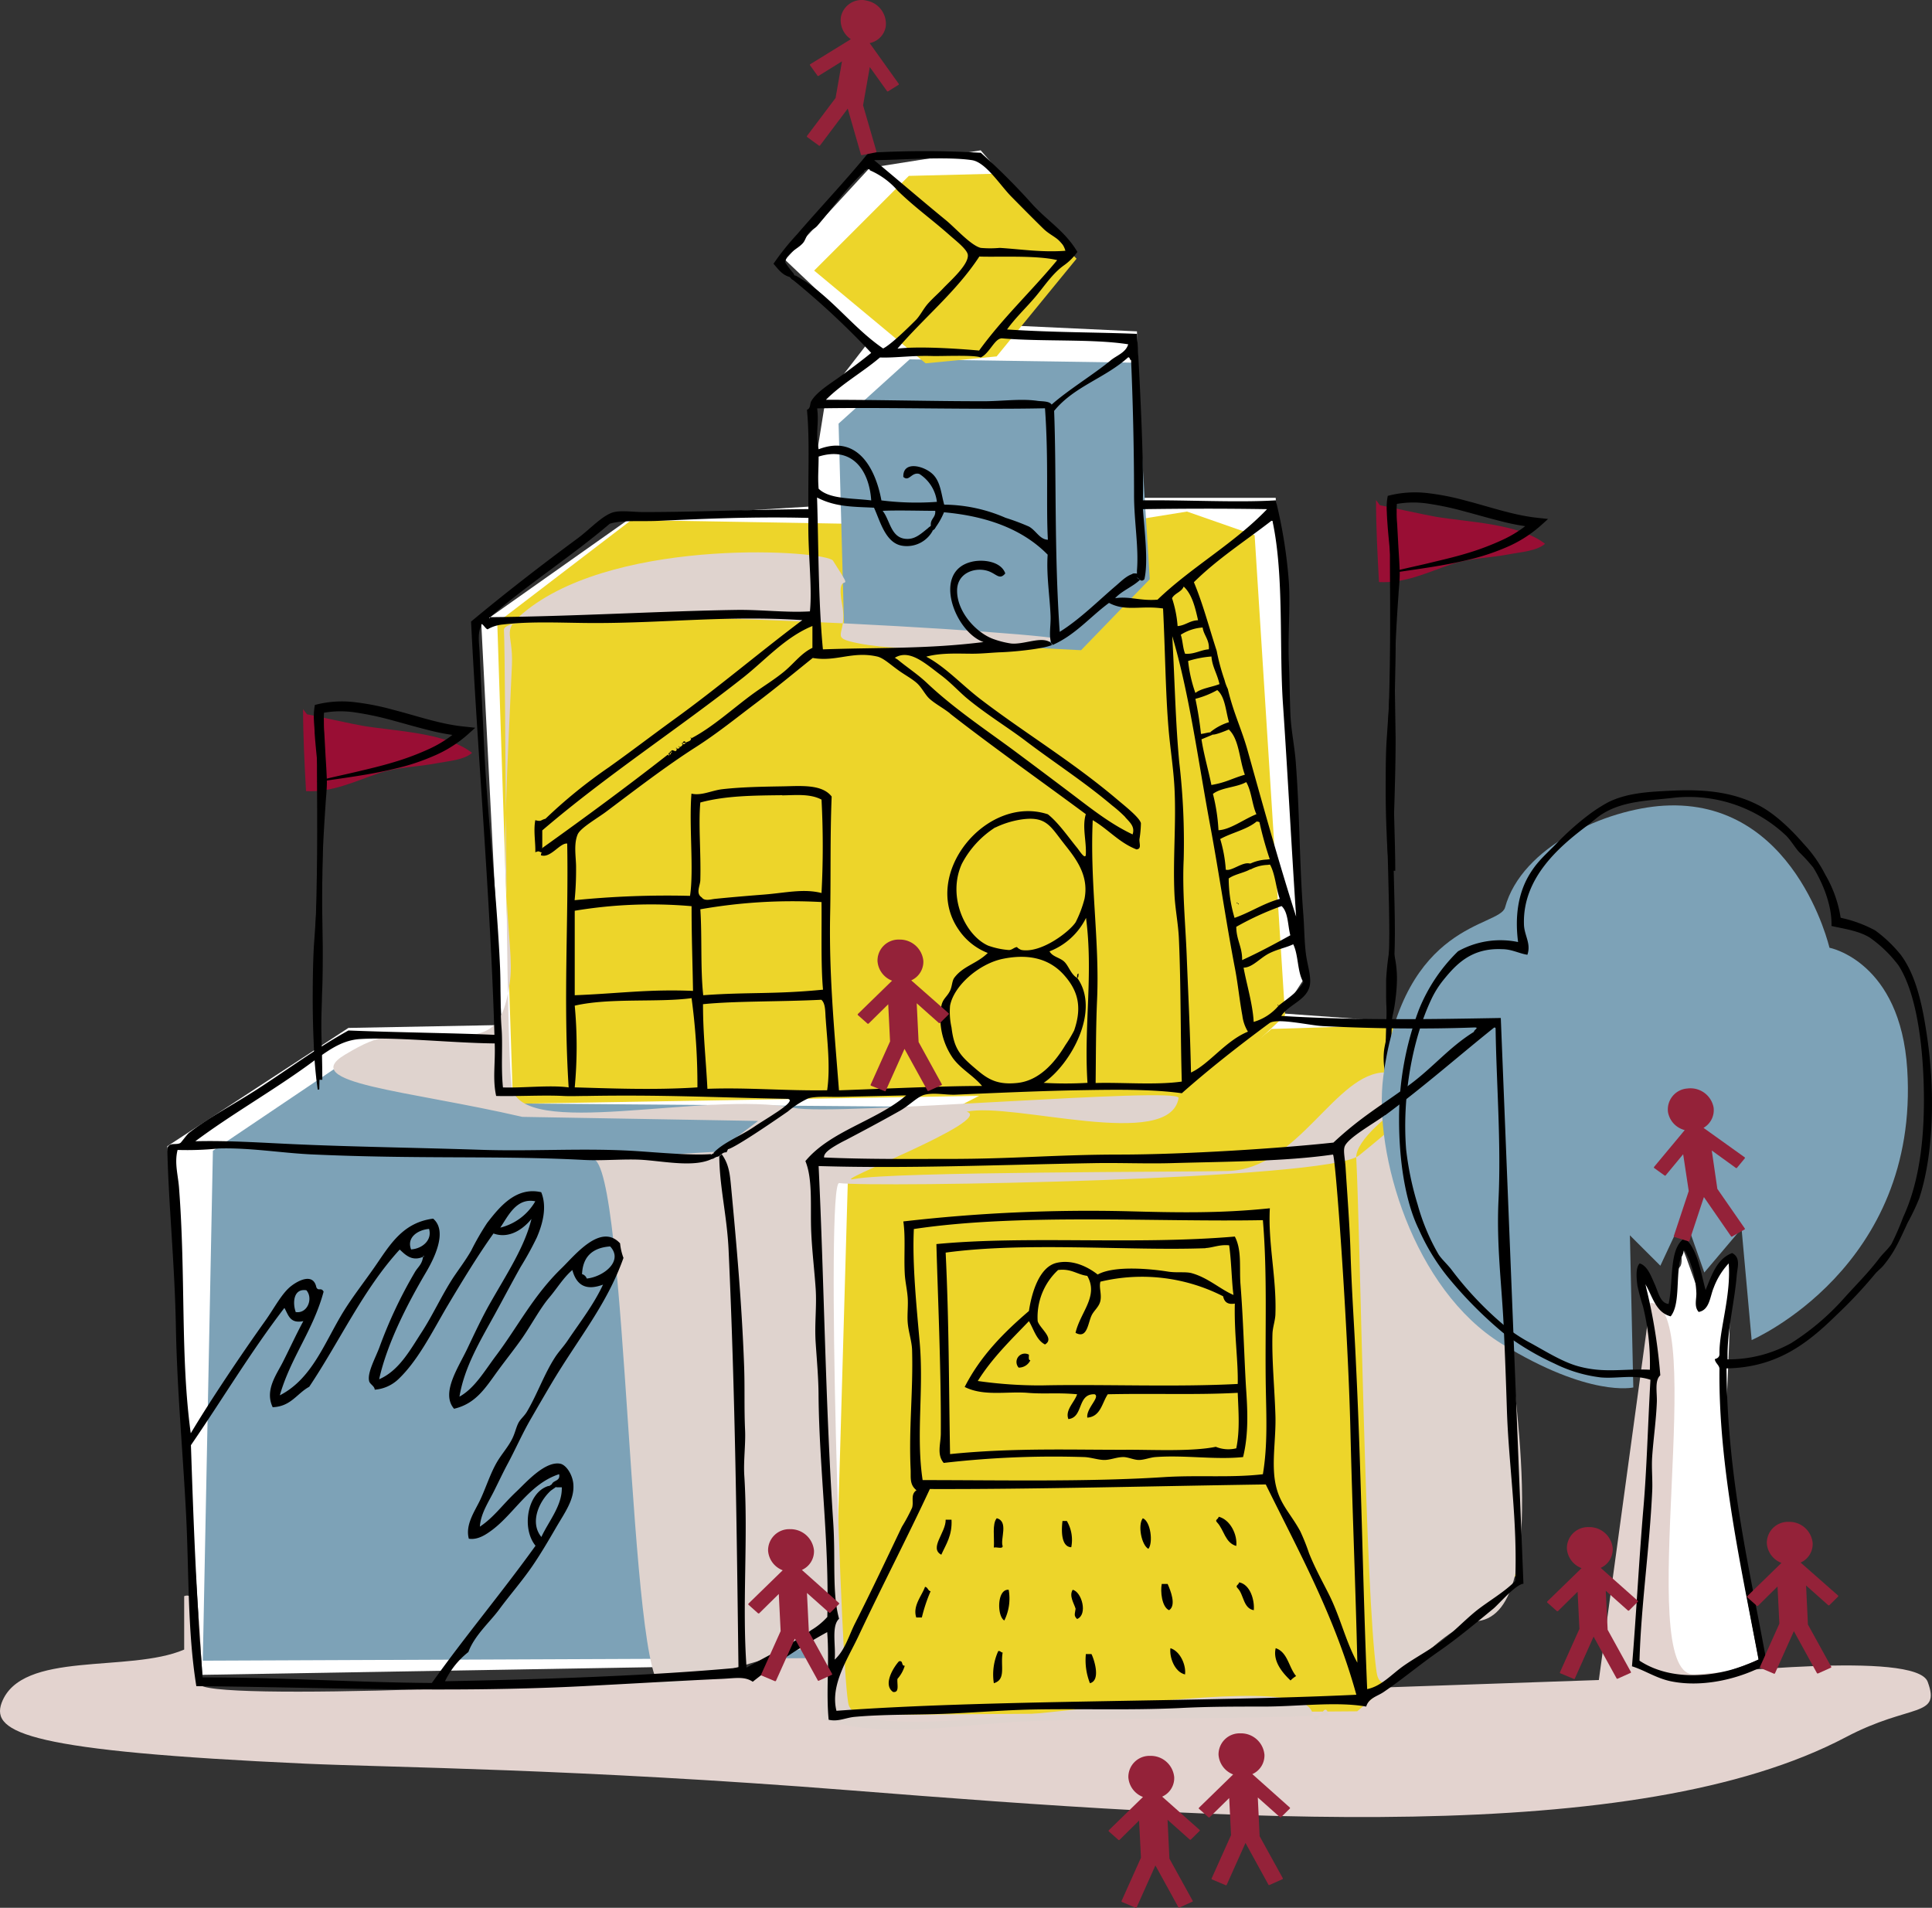
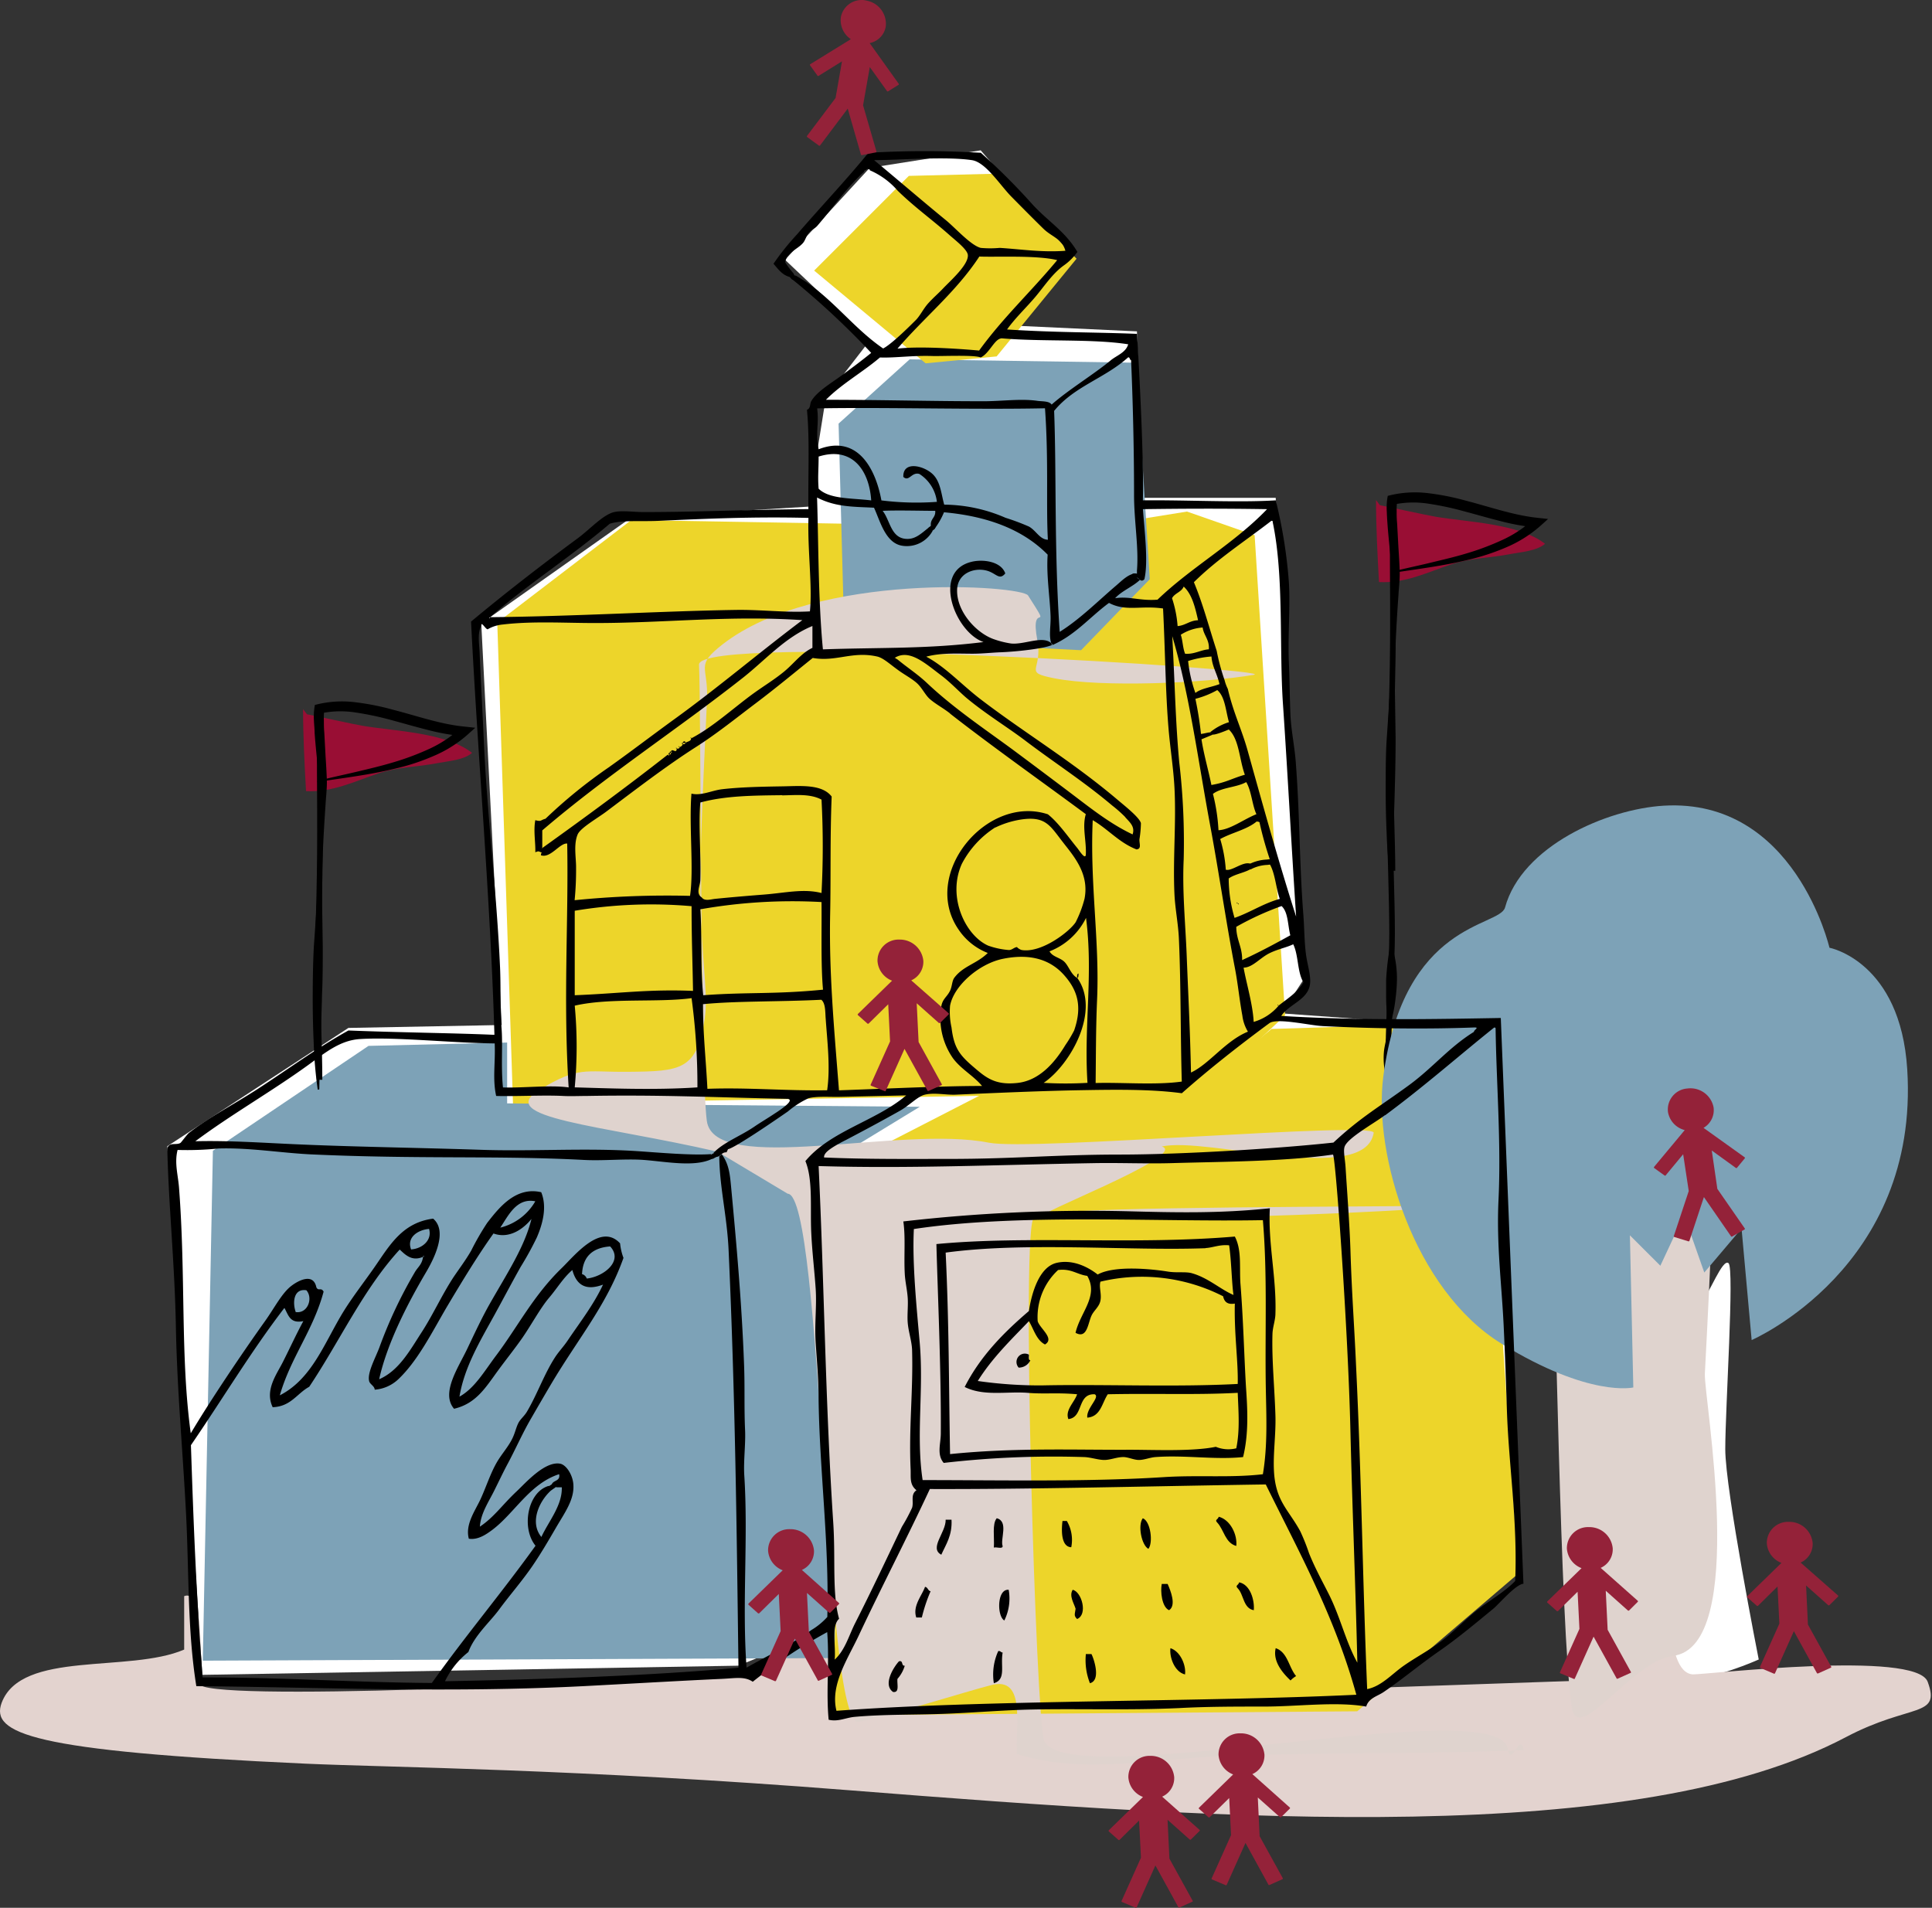
<svg xmlns="http://www.w3.org/2000/svg" width="346.422" height="342.088" viewBox="0 0 346.422 342.088">
  <rect x="0" y="0" width="346.422" height="342.088" fill="#333333" stroke="none" />
  <g id="Groupe_30" data-name="Groupe 30" transform="translate(-2979.046 1519.356)">
    <path id="Tracé_5864" data-name="Tracé 5864" d="M44.14,314.8l6.28,94.79,96.09-1.64,15.98-6.47,1.57,14.13,95.31-3.92,27.03-20.72-5.77-97.33-36.7-2.66,3.92-6.03-4.97-86.41H219.05L218,168.69l-24.69-1.15,11.86-13.77-15.19-17.54-19.9,3.14L154.9,155.86l15.23,14.41-7.9,10.21-3.14,19.64-31.75,1.94-26.91,19,3.67,72.01-27.49.52Z" transform="translate(2964.91 -1628.628)" fill="#fff" />
    <path id="Tracé_5865" data-name="Tracé 5865" d="M309.17,339.51c4,5.71,5.36,5,5.36,3.22s-.17-5.31.83-6.31-.87-6.66.64-2.92,2.84,8.73,3.67,8.4,3.34-7.09,4.41-6.12-.59,26-.59,33.34,6,37.72,6,37.72-8.8,3.94-12.29,3.11-9.05-2.9-9.05-2.9,1.92-47.06,1.58-55.53S309.17,339.51,309.17,339.51Z" transform="translate(2964.91 -1628.628)" fill="#fff" />
    <path id="Tracé_5866" data-name="Tracé 5866" d="M47.16,405.06c-9.9,4.25-29.18.07-32.73,9.55-2,5.46,5.14,8.66,54.55,10.91,15,.68,48.55.9,97.51,4.77,68.87,5.46,141.07,10.3,178.65-9.54,11.58-6.11,17.05-3.41,14.64-9.92-2.11-5.69-39.28-1.32-42.11-1.32-10.61-.71,3-66.61-7.62-66.61l-9.23,67.62-137.74,4.77c0-28.64,4.77-8.86-19.77-6.13-18.78,2.08-93.65,5.37-93.42,2,.29-4.23.81-17.1-2.73-15.68" transform="translate(2964.91 -1628.628)" fill="#e3d3cf" fill-rule="evenodd" style="mix-blend-mode: darken;isolation: isolate" />
    <g id="Groupe_5" data-name="Groupe 5" transform="translate(2964.91 -1628.628)" style="mix-blend-mode: multiply;isolation: isolate">
      <path id="Tracé_5867" data-name="Tracé 5867" d="M103.3,220.91l2.82,86.29,123.78-2.12,14.66-13.72-5.46-86.12L226.97,201Z" fill="#edd52a" fill-rule="evenodd" />
      <path id="Tracé_5868" data-name="Tracé 5868" d="M52.31,315.61l27.9-18.8,24.86-.6v10.91l73.99.61-16.49,10.06,1.33,88.79-113.4.47Z" fill="#7da2b7" fill-rule="evenodd" />
      <path id="Tracé_5869" data-name="Tracé 5869" d="M127.34,202.52,103.3,220.91l62.24,2.83,2.83-20.51Z" fill="#edd52a" fill-rule="evenodd" />
      <path id="Tracé_5870" data-name="Tracé 5870" d="M192.41,304.37l-26.16,13.44-2.83,99.02,94.07-.7,28.91-24.71-6.67-98.85-37.6,1.21-12.91,10.59Z" fill="#edd52a" fill-rule="evenodd" />
      <path id="Tracé_5871" data-name="Tracé 5871" d="M177.24,173.71,164.5,185.23l1.04,38.51,42.44,2.12,12.32-12.73-2.43-38.82Z" fill="#7da2b7" fill-rule="evenodd" />
    </g>
    <path id="Tracé_5872" data-name="Tracé 5872" d="M263.21,304.06a11.12,11.12,0,0,1-.84-3.16,13.35,13.35,0,0,1-.07-3.22c.13-1.08.46-2.13.57-3.19a16.214,16.214,0,0,0,0-3.19,28.76,28.76,0,0,1-.19-3.2c0-1.06,0-2.11,0-3.16a50,50,0,0,1,.76-6.34h.18a19.5,19.5,0,0,1,1,6.4,28.527,28.527,0,0,1-.24,3.2,24.259,24.259,0,0,1-.54,3.16,14.222,14.222,0,0,0-.37,3.17c0,1.06.27,2.13.36,3.18a20.7,20.7,0,0,1,0,3.15,23.928,23.928,0,0,1-.39,3.19Z" transform="translate(2964.91 -1628.628)" />
    <path id="Tracé_5873" data-name="Tracé 5873" d="M262.7,304c-.26-5.75,0-12.22.26-17.93.15-3.48.29-6.77.29-9.47,0-3.09-.1-6.79-.2-10.71-.17-6.11-.34-12.42-.15-17.25h1c-.19,4.79,0,11.09.15,17.18.1,3.93.2,7.63.2,10.74,0,2.72-.14,6-.29,9.51-.25,5.69-.52,12.14-.26,17.85Z" transform="translate(2964.91 -1628.628)" />
    <path id="Tracé_5874" data-name="Tracé 5874" d="M260.87,198.94c0,4.89.26,9.83.53,14.7,4.7.25,8.61-1.72,13-3.19,3.44-1.14,6.92-1.12,10.61-1.84,1.89-.36,4.7-.55,6.16-1.83-4.68-3.64-13.78-3.87-19.6-4.85-1.74-.29-8.73-1.83-10-2.06" transform="translate(2964.91 -1628.628)" fill="#990e34" />
    <path id="Tracé_5875" data-name="Tracé 5875" d="M260.87,198.94c0,4.89.26,9.83.53,14.7,4.7.25,8.61-1.72,13-3.19,3.44-1.14,6.92-1.12,10.61-1.84,1.89-.36,4.7-.55,6.16-1.83-4.68-3.64-13.78-3.87-19.6-4.85-1.74-.29-8.73-1.83-10-2.06" transform="translate(2964.91 -1628.628)" fill="none" />
    <path id="Tracé_5876" data-name="Tracé 5876" d="M264.32,265.41h-1c0-2.69-.1-5.9-.19-9.31-.16-5.3-.31-10.78-.14-15,.49-11.93.43-21.15.37-30.91V200.3h1v9.88c.06,9.77.12,19-.37,31-.17,4.15,0,9.61.14,14.89C264.22,259.48,264.32,262.7,264.32,265.41Z" transform="translate(2964.91 -1628.628)" />
-     <path id="Tracé_5877" data-name="Tracé 5877" d="M142.78,315.78l7.29-5.51-42.27-.73c-20.69-4.78-40.39-6-31.83-11.14,7-4.22,7.85-3.11,15.81-3.18,9.51-.09,12.35-.29,13.74-9.57.59-4-.21-7.43-.71-18.74-.41-9.17.75-29.3,1.12-38.41.25-6.17-2.2-6,2.78-9.92,16.88-13.14,53.63-10.6,54.79-8.77,4.71,7.39.2.39,1.67,8.08,1,5.46-2.73,5.62,3,6.76,8.58,1.71,27.23.86,35.78-.61,5.54-.95-99.74-7.54-99.45-1.82.35,7.07.24,73.6,1.4,81.82,1.4,9.88,34.66.71,50.57,3.89,7.48,1.49,69.32-3.89,69-1.77-1.59,9.55-29.74.65-38,2.45,5.16,1.51-25.29,13.08-20.17,12.07,6.76-1.33,60.06-1.24,67-1.43,12.73-.36,19.27-17.7,28.29-17.69s6,3,14.39,1c1.46-2.69,3.07-5.28,3.7-8.46.84-4.18-1.74-10.84,1.69-13.21,4.25-2.95-4.14-.28,0-.54,5.66-.35,4.6,28.65,2.48,69-.22,4.11,7.92,48.9-5.7,50.6-7.51.94-17.15,16.42-18.19,9.1-2.05-14.39-2.88-77.73-3.64-92.18-.33-6.23,26.1-21.08.5-.41-5.45,4.41-87.53,5.76-93.21,4.95-2.48-.36.33,90.17,1.74,93.7,3.86,9.65,81.24-8.74,83.13,1.43.71,3.79,2.15-3.21,2.89.32-19,.76-35.05.32-54.11,1.06-11.88.46-25,3.37-36.76-.38-.32-5,1.7-14-4.61-12.35-4,1-19.35,5.82-23.76,6.58-6.29,1.07-6.42-94.53-12.73-94.69" transform="translate(2964.91 -1628.628)" fill="#dfd3ce" fill-rule="evenodd" style="mix-blend-mode: multiply;isolation: isolate" />
+     <path id="Tracé_5877" data-name="Tracé 5877" d="M142.78,315.78c-20.69-4.78-40.39-6-31.83-11.14,7-4.22,7.85-3.11,15.81-3.18,9.51-.09,12.35-.29,13.74-9.57.59-4-.21-7.43-.71-18.74-.41-9.17.75-29.3,1.12-38.41.25-6.17-2.2-6,2.78-9.92,16.88-13.14,53.63-10.6,54.79-8.77,4.71,7.39.2.39,1.67,8.08,1,5.46-2.73,5.62,3,6.76,8.58,1.71,27.23.86,35.78-.61,5.54-.95-99.74-7.54-99.45-1.82.35,7.07.24,73.6,1.4,81.82,1.4,9.88,34.66.71,50.57,3.89,7.48,1.49,69.32-3.89,69-1.77-1.59,9.55-29.74.65-38,2.45,5.16,1.51-25.29,13.08-20.17,12.07,6.76-1.33,60.06-1.24,67-1.43,12.73-.36,19.27-17.7,28.29-17.69s6,3,14.39,1c1.46-2.69,3.07-5.28,3.7-8.46.84-4.18-1.74-10.84,1.69-13.21,4.25-2.95-4.14-.28,0-.54,5.66-.35,4.6,28.65,2.48,69-.22,4.11,7.92,48.9-5.7,50.6-7.51.94-17.15,16.42-18.19,9.1-2.05-14.39-2.88-77.73-3.64-92.18-.33-6.23,26.1-21.08.5-.41-5.45,4.41-87.53,5.76-93.21,4.95-2.48-.36.33,90.17,1.74,93.7,3.86,9.65,81.24-8.74,83.13,1.43.71,3.79,2.15-3.21,2.89.32-19,.76-35.05.32-54.11,1.06-11.88.46-25,3.37-36.76-.38-.32-5,1.7-14-4.61-12.35-4,1-19.35,5.82-23.76,6.58-6.29,1.07-6.42-94.53-12.73-94.69" transform="translate(2964.91 -1628.628)" fill="#dfd3ce" fill-rule="evenodd" style="mix-blend-mode: multiply;isolation: isolate" />
    <path id="Tracé_5878" data-name="Tracé 5878" d="M263.5,267.19a76.629,76.629,0,0,1-.73-8.55c-.13-2.85-.18-5.7-.17-8.55s0-5.7.2-8.54l.57-8.54c.38-5.68.44-11.38.4-17.08,0-1.42,0-2.88-.09-4.22s-.25-2.82-.38-4.23-.28-2.84-.38-4.27c-.05-.72-.1-1.44-.12-2.16a11.848,11.848,0,0,1,.08-2.34l.09-.52.55-.14a19.371,19.371,0,0,1,6.9-.32,44.84,44.84,0,0,1,6.6,1.33c4.3,1.11,8.47,2.59,12.7,3.05l2,.22-1.44,1.29a22.59,22.59,0,0,1-6.17,3.84,40.171,40.171,0,0,1-6.79,2.21c-4.6,1.12-9.27,1.67-13.9,2.39v-.18c2.27-.61,4.58-1.07,6.85-1.62s4.56-1.07,6.78-1.74a47.293,47.293,0,0,0,6.47-2.43,21,21,0,0,0,5.61-3.75l.52,1.52a39.378,39.378,0,0,1-6.65-1.2c-2.16-.54-4.28-1.16-6.39-1.72a52.667,52.667,0,0,0-6.34-1.35,17.46,17.46,0,0,0-6.25.15l.64-.66a12.479,12.479,0,0,0-.09,1.92,18.6,18.6,0,0,0,.08,2.11l.23,4.25c.09,1.42.18,2.84.23,4.29s-.14,2.88-.22,4.31c-.4,5.69-.71,11.38-.64,17.07l.13,8.55c0,2.84-.05,5.69-.13,8.53-.13,5.69-.43,11.37-.49,17.06Z" transform="translate(2964.91 -1628.628)" />
    <path id="Tracé_5879" data-name="Tracé 5879" d="M68.48,236.43c0,4.89.26,9.83.53,14.7,4.7.25,8.62-1.72,13-3.19,3.44-1.15,6.92-1.12,10.61-1.84,1.89-.36,4.71-.55,6.16-1.83-4.68-3.65-13.78-3.88-19.6-4.85-1.74-.29-8.72-1.84-10-2.07" transform="translate(2964.91 -1628.628)" fill="#990e34" />
    <path id="Tracé_5880" data-name="Tracé 5880" d="M68.48,236.43c0,4.89.26,9.83.53,14.7,4.7.25,8.62-1.72,13-3.19,3.44-1.15,6.92-1.12,10.61-1.84,1.89-.36,4.71-.55,6.16-1.83-4.68-3.65-13.78-3.88-19.6-4.85-1.74-.29-8.72-1.84-10-2.07" transform="translate(2964.91 -1628.628)" fill="none" />
    <path id="Tracé_5881" data-name="Tracé 5881" d="M71.93,302.89h-1c0-2.68-.09-5.89-.19-9.29-.15-5.31-.31-10.79-.14-15,.49-11.93.43-21.14.37-30.9v-9.91h1v9.91c.06,9.76.12,19-.37,30.94-.17,4.16,0,9.62.14,14.91C71.84,297,71.93,300.19,71.93,302.89Z" transform="translate(2964.91 -1628.628)" />
    <path id="Tracé_5882" data-name="Tracé 5882" d="M71.11,304.67a76.461,76.461,0,0,1-.73-8.54c-.13-2.85-.18-5.7-.17-8.55s.05-5.7.2-8.55L71,270.5c.38-5.69.44-11.38.41-17.08,0-1.42,0-2.88-.1-4.22s-.24-2.82-.38-4.23-.28-2.84-.38-4.27c0-.72-.09-1.44-.12-2.17a11.769,11.769,0,0,1,.08-2.33l.08-.52.56-.14a18.92,18.92,0,0,1,6.9-.32,45.239,45.239,0,0,1,6.61,1.33c4.29,1.1,8.46,2.59,12.69,3l2,.22-1.44,1.29a22.309,22.309,0,0,1-6.17,3.83,38.45,38.45,0,0,1-6.79,2.21c-4.6,1.13-9.27,1.67-13.9,2.39v-.18c2.28-.6,4.58-1.07,6.86-1.61s4.55-1.07,6.77-1.74a47.923,47.923,0,0,0,6.48-2.43,21.37,21.37,0,0,0,5.6-3.75l.52,1.51a39.37,39.37,0,0,1-6.65-1.19c-2.16-.54-4.28-1.16-6.39-1.73a54.623,54.623,0,0,0-6.34-1.34,17.46,17.46,0,0,0-6.25.15l.64-.66a11.38,11.38,0,0,0-.08,1.92c0,.7,0,1.4.07,2.11l.23,4.25c.09,1.42.18,2.84.23,4.28s-.14,2.89-.22,4.32c-.39,5.69-.7,11.38-.64,17.07l.13,8.55c0,2.84,0,5.69-.13,8.53-.13,5.69-.42,11.37-.49,17.06Z" transform="translate(2964.91 -1628.628)" />
    <path id="Tracé_5883" data-name="Tracé 5883" d="M177.1,140.81l-16.98,16.98,19.99,16.63,12.73-1.24,14.33-17.52-14.83-15.23Z" transform="translate(2964.91 -1628.628)" fill="#edd52a" />
    <path id="Tracé_5884" data-name="Tracé 5884" d="M284,272c-1,3.55-18.19,2.43-21.83,30.32-1.81,13.89,5.46,38.21,21.23,47.91s23.6,7.83,23.6,7.83l-.61-27.28,5.46,5.45,4.25-9.09,3.63,10.31,6.68-7.89,1.81,20s30.12-13,27.9-48.52c-1.21-19.41-13.95-21.83-13.95-21.83s-6.2-26.86-29.71-25.47C302.17,254.36,287,261,284,272Z" transform="translate(2964.91 -1628.628)" fill="#7da2b7" fill-rule="evenodd" />
    <path id="Tracé_5924" data-name="Tracé 5924" d="M287.3,393.26c-1.38.08-4.43,3.68-5.41,4.48-3,2.46-6.23,5.19-9.69,7.59s-6.53,5-9.95,7.33c-1.15.79-2.69,1.07-3.14,2.62-5.33-.94-12.34,0-18.33,0-5.18,0-10.21,0-15.18.27-9.15.42-18,.08-26.45.26-5.11.1-10.65.59-16,.78s-10.51.07-15.71.53c-1.66.14-3,.93-4.72.52-.49-5.12.16-10.24-.26-15.71a92.215,92.215,0,0,0-13.35,8.9c-1.45-1-3.11-.63-5.5-.52-7.66.35-16.42.87-24.88,1.31-24.37,1.24-46.6.2-69.39,0-1.59-9.89-1.3-20-1.83-30.64-.55-10.92-1.61-22.22-1.83-33.51-.2-11.47-1.34-22.47-1.54-32.21.26-1.28,1.6-.58,2.35-1.05.16-.1,1.17-1.52,1.57-1.83,3.66-2.83,8.24-5.21,12.31-7.86,5.37-3.48,10.6-7.34,16.24-10.47,8.87.36,19.08.46,26.18.78-.7-24.1-3-50.09-4.19-74.1,6-5,12.24-9.85,19.12-14.93,2.16-1.59,4.56-4.26,6.54-4.71,1.41-.31,3.52,0,5.24,0,10,0,17.72-.42,29.59-.52-.08-6.34.25-12.54-.26-17.81.72-.31.46-1,.78-1.57,1-1.7,3.45-3.14,5.24-4.45,1.94-1.41,3.82-2.82,5.5-4.19A143.347,143.347,0,0,0,156,159.2l.44-.19.34-.34c6.18,3.42,10,9.18,15.71,13.09,1.63-.84,5.19-4.43,5.76-5,.85-.8,1.42-2.11,2.36-3.14s1.78-1.73,2.62-2.62c1.27-1.35,4.59-4.24,4.45-6-.08-1-2.26-2.65-3.4-3.67-3.18-2.81-6.12-4.88-9.17-7.85a13.82,13.82,0,0,0-5-3.67c0-.25-.32-.2-.52-.26-.06.28-.52.18-.52.52-3.15,2.87-5.52,6.37-8.38,9.69-.45.52-1.13.75-1.57,1.31s-.59,1.34-1.05,1.83c-1,1.11-2.85,1.65-3.14,3.41a18.1,18.1,0,0,0,1.57,2.09l-.45.19-.34.34c-1.37-.38-2.06-1.44-2.88-2.36a44.749,44.749,0,0,1,4.19-5.24c4.1-4.77,8.68-9.58,12.83-14.66a171.36,171.36,0,0,1,20.16,0,116.554,116.554,0,0,1,9.17,9.16c2.86,3.15,5.91,4.86,8.14,8.61a10,10,0,0,1-2.38,2.39c-2.11,1.49-3.57,3.81-5.23,5.76s-3.55,3.72-5,5.76c8.89.57,15.85.48,23.3.79.13,1.83,1.28,21.69,1.05,29.85,7.72-.09,17.13.43,23.83,0a87.723,87.723,0,0,1,2.35,14.66c.28,4.38-.2,9.51,0,14.4.13,3,.15,6.08.27,9.17s.81,6.08,1,9.17c.69,9.14.62,17.74,1.31,26.7.21,2.57.18,5.25.53,7.59.29,2,1.08,4.18.52,5.76-.8,2.28-3.63,3-5,5,14,.86,28,.57,39.37.37m-82-141.51c-1.61-1.57-3.7-3.68-5.76-5.77s-4.59-6.17-7.07-6.54c-4.64-.71-13.31,0-17.54,0,3.51,2.89,8.68,7.34,12.83,10.73,1.76,1.44,4.5,4.55,6.28,5a18.489,18.489,0,0,0,3.41,0c3.79.23,7.5.84,11.78.52C204.58,152.08,202.75,151.76,201.24,150.3Zm-11.52,5c-4.11,6.27-9.87,10.9-14.66,16.49,4.22-.52,12.2.12,14.64.34,4.29-5.92,9.37-10.62,14-16.21-3.62-.92-11.14-.51-13.98-.65Zm3.93,14.66c-1.2.11-2.15,2.74-3.67,3.41-1.11-.49-6.9-.21-8.64-.26-3.61-.12-6.85.37-9.42.26-3.11,2.65-6.82,4.7-9.69,7.59,10.11,0,18.77.26,28.28.26,3.28,0,6.69-.5,9.65-.07.81.12,2.11,0,2.54.67,3.09-2.72,7.62-5.46,10.59-7.93,1.06-.88,2.71-1.38,3.14-2.88-6.35-1.01-15.37-.43-22.78-1.08ZM218,212.09v-.52c.35-4.15-.53-8.88-.52-13.62,0-8.2-.22-16.94-.53-24.09-.28-.06-.17-.52-.52-.52-4.22,3.8-9.67,5.19-13.28,9.61.43,11.11,0,25.26,1,39.62,3.64-2.27,6.85-5.52,10.21-8.38,1-.86,2.11-2,3.4-2.1l.33.74.45.41c-1.18,1.18-3.31,2-4.45,3.3,2.56-.4,4.51.52,7.6.26,6.09-5.86,13.8-10.11,19.64-16.23-8.27-.13-14.95-.1-22.26,0,.27,3.75,1,9.51.26,12.57-.54.57-.84,0-1.31-.26l.13-.4ZM160.66,182.5c.36,2.93-.33,4.07.26,7.33,7-2.7,10.22,3.49,11.26,9.17a50.47,50.47,0,0,0,9.95.26,6.89,6.89,0,0,0-3.14-5c-1.4-.42-1.84,1.47-2.88.53-.11-2.92,3.6-2.05,5.23-.53,1.46,1.36,1.56,3.62,2.1,5.5a28.06,28.06,0,0,1,11,2.36,40.915,40.915,0,0,1,4.19,1.57c1.31.73,1.94,2.33,3.4,2.36-.34-6,.15-14.35-.52-23.57C188.74,182.75,173,182.27,160.66,182.5Zm.26,8.64c0,2.47-.17,3.51,0,5.76,1.93,1.91,6,1.67,9.43,2.1C170,193.65,167,189.24,160.92,191.14Zm20.42,13.36a5.27,5.27,0,0,1-5.49,2.62c-3-.52-3.93-4.55-5-6.81-3.53-.19-6.85-.07-10.21-1.83.26,7.89.2,18.42,1.05,27.23,10.42-.36,18.69-.05,28.8-1.31-5.09-1.75-9.36-12.69-2.1-14.4,2-.48,5.24-.08,6,2.09-1.1,1.35-1.64-.09-3.41-.52-2.31-.57-5.27.58-5.23,3.66,0,3.77,3.43,7.53,6.54,8.64a16.381,16.381,0,0,0,3.14.79c2.57.25,6-1.67,7.46.21-1.25.68-6.4,1.25-9.29,1.36-1.63.06-3.23.25-5,.26-2.72,0-5.67-.2-8.38.53,3.49,1.87,6.24,4.94,9.68,7.59,7.83,6,16.49,11.17,24.62,18.07,1.31,1.11,3.93,3.17,4.19,4.19a19.925,19.925,0,0,1-.26,2.88c-.06.8.44,1.73-.53,1.83-3.14-1.22-5.09-3.64-7.85-5.24-.52,11.39,1.25,21.66.78,32.21-.23,5.3-.2,10.31-.26,14.92,4.8-.14,10.78.4,15.45-.26-.25-8.4-.14-17.22-.52-25.66-.12-2.63-.66-5.26-.79-7.85-.31-6.38.33-12.77,0-19.12-.18-3.48-.75-7-1.05-10.47-.57-6.68-.6-13.86-1-21.73-3.94-.58-6.7.6-9.69-1-3.42,2.51-6.07,5.8-10.22,7.59-.67-1.48-.19-3.34-.26-5.24-.12-3.44-.78-7.35-.52-11-4.32-4.41-10.58-6.88-18.59-7.6a13.269,13.269,0,0,1-1.83,3.14l-.19-.44-.34-.34c-.1-1.24.9-1.38.79-2.62-2.41,0-7-.13-9.43,0,1.29,1.6,1.45,4.64,3.93,5,1.86.26,2.93-.9,4.45-2.09l.18.45ZM102,219.94c-.37.17,0,.32,0,0,15.23-.14,30.91-1.1,44-1.3,4.64-.08,9,.52,13.36.26.47-4.46-.44-11-.26-16.76-9.66-.25-18.3.14-27,.53-3.27.14-6.45-.17-8.64.52C116.59,209.05,108.8,214,102,219.94Zm142.19,15.72c-.71-10.09.21-23-1.84-32.73,0-.16,0-.31-.26-.26-4.67,3.61-9.71,6.86-13.88,11,1.65,3.94,2.72,8.13,4.09,12.31a37,37,0,0,0,1.41,5.24,7.64,7.64,0,0,0,.58,1.58c1.05,4.46,2.48,7.16,3.61,11.25,2.79,10,5.57,20,8.64,29.58C245.7,261,245,247.53,244.19,235.66Zm-17.81-21.21c-.4,1-1.61,1.17-2.09,2.09a20.771,20.771,0,0,1,1,5c1.45-.13,2.15-1,3.67-1.05-.53-2.33-1.08-4.66-2.58-6.04ZM110.12,262.1c.07-1.68-.36-3.84,0-5.76,1.15.3.86,0,1.83-.26a89.348,89.348,0,0,1,11.26-9.16c4-2.84,7.83-5.78,11.79-8.65,7.88-5.69,15.28-12,23-17.8-13.12-.88-24.47.52-37.18.52-5.41,0-11.18-.37-16.5.26a6.62,6.62,0,0,0-2.62.79c-.36.45-1.27-1.62-1.31-.52-.66,1.43-.32,3.15-.26,4.71.21,4.76.52,10.64.79,16.5.58,12.71,2.27,26.34,2.88,40.06.15,3.54,0,7.26.26,10.73.26,3.14-.12,7,.26,10.74,3.42.13,8.58-.47,11.78,0-1-15.73,0-29.85-.26-43.73-1.33-.14-3,2.71-4.71,2.1a1.11,1.11,0,0,1,.39-.83l-.13-.48c7.63-5.46,15.17-11,22.52-16.76.05.3.26.15.26,0,.23.05.25-.1.26-.26.3-.05.15-.26,0-.26.24-.72,1,.51,1.05-.53.31,0,.47,0,.52-.26.24-.12.47-.23.53-.52.3,0,.47-.06.52-.26.35-.27,1-.25,1-.79,3.88-2,7.65-5.51,11.26-8.12,1.86-1.34,3.77-2.49,5.5-3.93s3-3.24,5-4.19v-3.92c-4.86,2-8.34,6-12.31,9.16-11.71,9.25-24.6,17.61-36.13,27.49v3.15l-.39.3.13.48S110.9,261.72,110.12,262.1Zm115.74-39c.35,1,.36,2.43.78,3.4,1.69.11,2.78-.69,4.25-.8.14-1.71-.93-2.52-1.11-3.91a8.34,8.34,0,0,0-3.92,1.3Zm-.26,23a122.86,122.86,0,0,1,.78,17.28c-.27,5.67.3,11.34.53,17,.28,7.19.61,13.34.78,21.21,3.28-1.52,6.18-5.69,10.21-7.33a7.16,7.16,0,0,1-1-2.88c-.5-2.69-.78-5.58-1.31-8.38-1.6-8.3-2.83-16.94-4.45-25.66-2.18-11.7-3.72-23.6-6.81-34,.48,8.66.57,15.36,1.27,22.79Zm-9.69,9.69a23.589,23.589,0,0,0-2.36-2.09c-5-4.23-10.17-7.54-15.45-11.53-3-2.3-7-4.73-10.47-7.59-1.38-1.13-2.95-2.86-4.71-4.19-2.88-2.16-5.73-4.83-8.38-3.14.26,0,.31.21.52.26,1.72,1.44,3.55,2.6,5.24,4.19,4.78,4.52,10.22,8.16,15.44,12,3.48,2.59,7,5.23,10.48,7.86s7,5.45,11,7.33c.46-1.39-.48-2.14-1.31-3.07ZM184.49,237.2c-1.27-1-2.64-1.7-3.67-2.62-.83-.75-1.39-2.05-2.35-2.88s-2.31-1.53-3.41-2.36c-1.39-1-2.58-2.12-3.66-2.35-4.45-1-7.34,1-11.53.26-3.24,2.6-6.58,5.38-10.21,8.12-3.35,2.52-6.84,5.36-10.73,7.85-5.22,3.33-10.69,7.53-16,11.52-1.65,1.25-4.77,3-5.23,4.19-.75,1.82-.24,4.22-.27,6a55.346,55.346,0,0,1-.26,5.76,165.005,165.005,0,0,1,20.69-.78c.72-4.65-.21-12.58.26-18.33,1.8.42,3.59-.56,5.5-.79,3.53-.41,7.55-.46,11-.52,3.19-.06,6.92-.4,8.64,1.83-.3,7.39-.13,14.28-.27,21-.22,10.65.68,20.2,1.58,31.68,9.37-.32,18.55-.79,25.66-.78-1.55-1.86-3.77-3-5.24-5a12.65,12.65,0,0,1-2.09-9.16c.2-1.45,1-1.74,1.57-2.88.4-.79.35-1.78.78-2.36,1.57-2.12,4.06-2.52,6-4.45a11.18,11.18,0,0,1-5.23-4.19c-6.84-9.92,5-24.27,16-20.68,1.88,1.47,3.75,4.19,5.24,6,.44.54,1.4,2.13,1.57,1.31.14-2.57-.69-5,0-7.33-7.39-5.48-16.9-12.21-24.34-18.03Zm42.68-9.43a25,25,0,0,0,1.31,5.76c1-.82,3-1.06,4.32-1.59-.46-2-1.3-3.09-1.44-4.95a18.58,18.58,0,0,0-4.19.81Zm3.93,12.83a9.66,9.66,0,0,1,3.4-1.83c-.59-2-.68-4.56-2.1-5.76a16.219,16.219,0,0,1-3.92,1.57,62,62,0,0,1,1,6.29c.35,0,1.3-.28,1.65-.28l.44.42-2,.83c.4,2.65,1.27,5.64,1.78,8.19,2.72-.47,3.62-1.16,6-1.84-1-2.69-1-6.36-2.88-8.11-3.14,1.31-3,.83-3,.83Zm.52,11a33.63,33.63,0,0,1,1,6.54c2.11-.09,4.58-2,6.8-2.87-.79-1.74-.88-4.18-1.83-5.76-1.71.97-4.44.94-5.97,2.12Zm-77.24.26c-5,.06-10.1.07-14.67,1.31-.36,3.9.13,9,0,13.88,0,1-.9,2.41.26,3.14.49.72,1.62.34,2.36.26,2.95-.3,6.09-.56,8.9-.78,3.75-.3,7-1.09,10.21-.27a158.544,158.544,0,0,0,0-16.75c-2.07-1.09-4.61-.79-7.06-.76Zm38.22,5.77a17.19,17.19,0,0,0-6,6.54c-2.66,5.87.6,12.82,4.71,14.66a14.21,14.21,0,0,0,3.67.79c.61.05,1-.52,1.57-.53-.19,0,.46.47.79.53,3.54.59,8.6-3.31,9.68-5a20.611,20.611,0,0,0,1.58-4.19c.89-4.54-2-7.71-3.93-10.21-2.33-3-3.11-4.76-7.86-3.93a16.438,16.438,0,0,0-4.21,1.37Zm49.23,5.75a62.4,62.4,0,0,1-1.83-6.54c0-.26-.32-.21-.53-.27-1.76,1.47-4.47,2-6.54,3.15a24.711,24.711,0,0,1,1,5.5c1.07.34,3.17-1.61,4.45-1.05l-.13.48.39.3c-1.19.82-3,1-4.19,1.84a25.139,25.139,0,0,0,1.05,7.07c2.86-1,5.11-2.57,8.11-3.41-.71-2-.82-4.59-1.83-6.28l.13-.4Zm-102.12,8.91c.33,5,0,10.6.52,15.44,7.94-.59,12.81-.14,21.48-1-.41-4.42-.21-11.1-.27-15.71a94.891,94.891,0,0,0-21.73,1.3Zm-22.52.26v15.18c8-.31,13.14-1.11,21.21-.78-.09-5.54-.26-9.47-.26-15.19a83.37,83.37,0,0,0-20.95.82Zm118.62,2.88c0,2.39,1.09,3.61,1.05,6,3-1.37,5.83-2.89,8.64-4.45-.47-1.8-.37-4.17-1.57-5.24a51.872,51.872,0,0,0-8.12,3.72Zm-28.54,9.16c4.29,5.91-1.21,15.61-6,18.85a68.7,68.7,0,0,0,7.86,0c-.67-10.23,1.06-19.44-.26-29.58a12.2,12.2,0,0,1-6.55,6c.57,1,1.81,1.09,2.62,1.83s1.21,2.31,2.33,2.93Zm36.13,5c1.61-1.28,3.4-2.37,4.45-4.19-1.11-1.77-.87-4.89-1.83-6.81-1.24.6-2.68.84-4.19,1.57-1.77.85-3.08,2.61-4.71,2.62.5,2.81,1.65,6.57,1.81,9.73a9.15,9.15,0,0,0,4.47-2.91Zm-58.91,0a12.79,12.79,0,0,0,.26,3.92c.43,3.61,1.4,4.91,3.93,7.07,2.22,1.91,3.85,3.3,7.85,2.88,3.85-.39,6.64-3.49,8.64-6.8a23,23,0,0,0,1.57-2.62c1.52-4.39.56-7.27-1.83-9.95-2.6-2.91-6.3-3.85-11-2.88-4.22.88-8.74,4.79-9.42,8.39Zm-67.3,0a78.89,78.89,0,0,1,0,14.66c5.53.15,14.23.53,22,0a116.572,116.572,0,0,0-1.05-16c-5.94.82-14.71-.1-20.95,1.35Zm23-.27c0,5.5.51,9.63.79,15.19,7.17-.27,13.89.38,21.47.26.61-4.15,0-8.94-.26-12.83-.1-1.16,0-2.76-.79-3.4-7.4.37-15.4.21-21.17.79Zm111,3.93c-2.21-.11-8.11-1.49-9.43-.52-5.43,4-11,8.39-15.71,12.57-5.63-.76-12.21-.65-18.85-.53-7.09.14-14.5.48-21.74.79-1.7.07-3.79-.41-5.49,0-1.3.31-2.8,1.95-4.46,2.88-3.68,2.07-6.44,3.53-9.68,5.24a25.79,25.79,0,0,0-2.36,1.31c-.57.38-1.66,1.07-1.57,1.83,7.64.34,15.17.26,22.52.26,11.45,0,19.12-.77,30.37-.78,11.87,0,29.21-1.14,38.44-2.15,4.95-4.61,8.37-6.49,13.64-10.36,4.27-3.15,7.11-6.74,11.55-9.49,0-.38,1.1-.83,0-.79-8.18.31-17.94.22-27.16-.25Zm11.26,16c-2,1.5-6.71,4.08-7.22,5.65-.26.79.08,2.15.18,3.73.25,4.1.73,10.32.87,14.81.24,7.82.71,13.83,1,20.56,1,20.55,1.18,38.66,2,58.15,2.57-.52,4.41-2.69,6.55-4.19s4.67-2.83,6.81-4.45,4-3.59,6-5.24c2.18-1.78,5.32-3.54,7.18-5.51.45-10.69-1.15-20.68-1.48-30.47-.16-5-.34-10.14-.59-15.39-.37-7.6-1.3-14.39-.92-22.47.49-10.23-.38-20.94-.52-30.63,0-.17,0-.31-.27-.27-6.04,4.82-12.53,10.55-19.52,15.71ZM142.07,316c1.78-1.89,4.83-3,7.33-4.71,1.14-.78,2.43-1.53,3.66-2.36a19.21,19.21,0,0,0,1.84-1.31c.1-.09,1.45-1.12.52-1.31-13.27-.26-22.6-.76-36.13-.52-1.43,0-2.81.07-4.19,0-3.45-.18-8.43.1-12,0-.67-3.09-.12-5.8-.26-9.42-7.55-.07-17.62-1.18-24.09-.79-3.61.21-6.24,2.4-9.42,4.71-6.52,4.72-13.78,8.85-20.17,13.62,5.78-.15,11.57.25,17.55.52,10.47.48,21.51.62,33.25,1,9.49.35,19-.37,28.54.26,3.84.26,9.68.78,13.09.53l.35.34.44.18c-3,2-8.6.84-12.83.52-3.24-.24-7.25.19-10.74,0-15.49-.82-29.5-.1-49-1-5.42-.27-10.93-1.22-16.5-1.05a55.554,55.554,0,0,1-7.33.26c-.6,2.35.09,4.5.26,6.81,1.23,16.14.22,30.21,2.1,44,3.42-5.74,8.92-13.95,13.35-20.16,1.68-2.36,3-5,4.71-6.29,1.31-1,3.93-2.33,4.46.27.38.77.86-.06,1.3.78-1.86,6.95-5.88,11.75-7.85,18.59,5.88-3,8.07-9.65,11.52-15.19,1.61-2.58,3.63-5.16,5.5-7.85,2.66-3.83,4.94-7.93,10.47-8.64,2.68,2.27.13,7.25-1.31,9.68-3.06,5.2-6.9,12.47-8.37,19.12,3.55-1.53,5.53-5.21,7.59-8.38s3.65-6.73,5.76-9.95c1-1.48,2.15-3,3.14-4.71a47.257,47.257,0,0,1,2.88-5c2.06-2.64,5.08-6.57,9.69-5.5,1.12,2.71.19,5.85-.79,8.12a56.925,56.925,0,0,1-2.88,5.24c-1.51,2.68-3.13,5.76-4.71,8.64-2.55,4.64-5.4,9.34-6.28,14.66,2.73-1.52,4.46-4.56,6.54-7.33,3.9-5.18,6.7-10.79,11.78-15.71,2.31-2.23,7-8.22,10.48-4.45a10.22,10.22,0,0,0,.61,2.61c-3,8.42-8,14.28-12.92,22.53-1.21,2.05-2.46,4.2-3.66,6.28-1.56,2.68-2.77,5.48-4.19,8.12-.72,1.33-1.55,3.09-2.36,4.71-1,2.05-2.47,4.14-2.62,6.55,2.54-1.69,4-3.89,6.55-6.29,1.59-1.48,5.07-5.51,7.85-5,1.1.21,2.23,2,2.36,3.66.23,2.77-1.54,5.1-3.14,7.86-1.44,2.48-2.73,4.67-4.19,6.81-1.94,2.82-4,5.14-6,7.85-1.63,2.21-4.41,4.63-5.49,7.59a14.71,14.71,0,0,0-4.19,5.24c17.1-.33,36.56-.95,52.62-2.43-.31-24-.56-48.34-1.77-74.87-.28-6.14-1.63-11.33-1.67-16.81l.39-.32v-.14c1.35,1.82,1.51,3.68,1.71,5.74,1,10.6,1.94,21.2,2.34,32,.16,4.08,0,7.7.18,11.7.13,2.56-.3,5.6-.14,8.19.73,11.34-.42,23.08.41,34.5,3.49-2,8.38-4.35,11.6-6.73a12.439,12.439,0,0,0,2.88-2.36c.36-13.5-1.43-26.34-1.57-39.54,0-3.15-.3-6.34-.52-9.69s.22-6.47,0-9.68-.63-6.57-.79-10c-.21-4.46.33-9.49-1.05-12.83,4.51-5.44,12.7-7.19,18.07-11.78l-11.78.26c-1.89.05-4.23-.16-5.76.26a16.53,16.53,0,0,0-3.67,2.36c-10.21,7.07-10.73,6.75-10.73,6.75l-.27.58c-1-.06-1,.95-2.09.79l.13-.48Zm111.05.3c-8.61,1.25-19.44,1.26-29.1,1.54-4.53.12-9.18-.09-13.87,0-17.84.31-33.18,1-49.23.52,1,20.92,1.21,42.57,2.62,63.89.44,6.63-.23,12.69,1.05,17.29-1.43,1.28-.55,4.86-.79,7.32,1.88-1.72,2.54-4.32,3.67-6.54,2.89-5.7,5.68-11.62,8.38-17.28a30.819,30.819,0,0,0,1.83-3.41c.34-1.09-.34-2.38.79-3.14-1.26-1-1-2.24-1.05-3.67-.35-7.58.47-14,.26-21.46-.05-1.63-.66-3.26-.79-5-.1-1.43.11-3,0-4.45s-.44-2.79-.52-4.19c-.18-3.28.16-6.52-.26-9.43a291.163,291.163,0,0,1,40.06-1.83c8.64.23,16.58.42,25.66-.53-.35,6.24,1.21,12.44,1,18.86,0,1.19-.49,2.42-.53,3.66-.14,4.63.38,9.69.53,14.66.1,3.35-.44,6.79-.26,10,.3,5.36,2.61,6.86,4.71,10.73a36.157,36.157,0,0,1,1.57,3.93c1.16,2.89,2.55,5.33,3.67,7.59,2,4.06,2.94,8.34,5,12.05-.33-14-.91-27.66-1.24-41.44-.43-18.73-2.77-50.91-3.16-49.63ZM103.84,329.4a10,10,0,0,0,6.28-4.72C106.74,324,105.27,327.29,103.84,329.4ZM90,334.63c.38-.16,0-.31,0,0-2,.89-3.21-.38-4.19-1.3-6.52,7.09-10.77,16.46-16.23,24.61-2.21,1.2-3.27,3.54-6.55,3.66-1.46-3.07.7-5.86,1.83-8.11,1.27-2.51,2.43-5.05,3.67-7.33-2.45.52-2.69-1.16-3.4-2.36-6,7.81-11.15,16.44-16.76,24.61.48,14.36.91,25.79,2.09,41.64,15,0,26.88.9,41.11,1,6-8.43,12.57-16.23,18.59-24.61-2.57-3.14-1.46-9.62,2.36-10.73l.34.33.44.19c-2.27,1.76-4.37,5.88-2.09,8.64,1.26-2.77,3.77-5.64,3.66-8.91h-1l-.34-.33-.45-.19c.25-.79,1.57-.53,1.31-1.83-5.29,1.71-8,7-12,10-1.09.81-2.57,1.83-4.19,1.57-.69-2.55,1.13-5,2.09-7.07s1.76-4.58,2.88-6.54c.88-1.55,2.14-2.88,2.88-4.46.44-.93.62-1.83,1-2.61s1.09-1.28,1.57-2.1c1.84-3.11,3.06-6.67,5-9.69.68-1.07,1.6-2,2.35-3.14,2.07-3.08,4.61-6.33,6.29-9.95-3,1.12-4.74.18-5.5-2.62-1.64,1.41-2.67,3.21-4.19,5s-3.08,4.69-4.71,7.07c-1.32,1.91-3,4-4.46,6-2.19,3-3.9,5.89-7.85,6.81-2.41-2.81.76-7.37,2.36-10.74,1.38-2.91,2.63-5.56,3.92-7.86,3.15-5.57,6.37-10.37,7.6-15.44-1.47,1.82-4,3.63-6.81,2.61C99.85,334.33,97,339,94.15,343.8c-2.69,4.62-5.16,9.55-8.64,12.83a6.9,6.9,0,0,1-4.19,1.83c0-.65-.91-1-1-1.57-.35-1.46,1.12-4.1,1.84-6a81.36,81.36,0,0,1,6.28-13.36C89.05,336.42,89.77,336.13,90,334.63Zm88-5c-.32,6.17.51,14.25,1.05,20.42.74,8.52-.69,16.63.52,24.62,13.7,0,29.77.34,43.21-.53,6.24-.4,12.08.15,17.8-.52.88-5.25.61-10.5.52-15.71-.16-10.11.31-20-.52-29.85-19.32.36-43.77-1.25-62.64,1.6ZM87.92,333.3c2-.16,3.74-1.71,3.15-3.67-2.07.18-4.07,1.57-3.21,3.7Zm30.64,4.45a1.3,1.3,0,0,1,.79.78c3-.31,6.63-3.15,4.19-5.76-3.14.23-4.92,1.81-5.04,5.01Zm-51.32,6.8c2.07.25,3.08-2.5,1.83-3.92-2.33-.37-2.51,2.28-1.89,3.95Zm113.64,31.69c-4,8.61-8.68,17.6-12.83,26.44-2,4.22-5.07,8.76-3.93,13.36,26.78-2,65.56-1.56,93.22-2.88-3.89-14.1-10.31-25.65-16.24-37.71-20.41.3-41.65.88-60.28.82Z" transform="translate(2964.91 -1628.628)" fill-rule="evenodd" />
    <path id="Tracé_5925" data-name="Tracé 5925" d="M213.55,206.07Z" transform="translate(2964.91 -1628.628)" fill-rule="evenodd" />
    <path id="Tracé_5926" data-name="Tracé 5926" d="M155.68,228.33Z" transform="translate(2964.91 -1628.628)" fill-rule="evenodd" />
    <path id="Tracé_5927" data-name="Tracé 5927" d="M138.4,241.16Z" transform="translate(2964.91 -1628.628)" fill-rule="evenodd" />
    <path id="Tracé_5928" data-name="Tracé 5928" d="M138.14,241.68C137.82,241.68,137.98,241.3,138.14,241.68Z" transform="translate(2964.91 -1628.628)" fill-rule="evenodd" />
    <path id="Tracé_5929" data-name="Tracé 5929" d="M136.57,242.47a.26.26,0,1,1,.52,0Z" transform="translate(2964.91 -1628.628)" fill-rule="evenodd" />
    <path id="Tracé_5930" data-name="Tracé 5930" d="M136.57,242.47v.26C136.42,242.73,136.27,242.51,136.57,242.47Z" transform="translate(2964.91 -1628.628)" fill-rule="evenodd" />
    <path id="Tracé_5931" data-name="Tracé 5931" d="M136,243.25C135.69,243.25,135.84,242.87,136,243.25Z" transform="translate(2964.91 -1628.628)" fill-rule="evenodd" />
    <path id="Tracé_5932" data-name="Tracé 5932" d="M135.52,243.51C135.21,243.51,135.36,243.13,135.52,243.51Z" transform="translate(2964.91 -1628.628)" fill-rule="evenodd" />
    <path id="Tracé_5933" data-name="Tracé 5933" d="M134.21,244.3c0-.16,0-.31.26-.26v.26Z" transform="translate(2964.91 -1628.628)" fill-rule="evenodd" />
    <path id="Tracé_5934" data-name="Tracé 5934" d="M134,244.56c0-.16,0-.31.26-.26v.26Z" transform="translate(2964.91 -1628.628)" fill-rule="evenodd" />
    <path id="Tracé_5935" data-name="Tracé 5935" d="M155.68,267.08Z" transform="translate(2964.91 -1628.628)" fill-rule="evenodd" />
    <path id="Tracé_5936" data-name="Tracé 5936" d="M251.52,270Z" transform="translate(2964.91 -1628.628)" fill-rule="evenodd" />
    <path id="Tracé_5937" data-name="Tracé 5937" d="M236.07,271.27C235.75,271.27,235.91,270.89,236.07,271.27Z" transform="translate(2964.91 -1628.628)" fill-rule="evenodd" />
    <path id="Tracé_5938" data-name="Tracé 5938" d="M236.07,271.27C236.39,271.27,236.23,271.65,236.07,271.27Z" transform="translate(2964.91 -1628.628)" fill-rule="evenodd" />
    <path id="Tracé_5939" data-name="Tracé 5939" d="M236.33,272.05Z" transform="translate(2964.91 -1628.628)" fill-rule="evenodd" />
    <path id="Tracé_5940" data-name="Tracé 5940" d="M207.27,284.62c0-.31-.05-.74.26-.78C207.49,284.15,207.57,284.58,207.27,284.62Z" transform="translate(2964.91 -1628.628)" fill-rule="evenodd" />
    <path id="Tracé_5941" data-name="Tracé 5941" d="M243.4,289.6C243.09,289.6,243.24,289.22,243.4,289.6Z" transform="translate(2964.91 -1628.628)" fill-rule="evenodd" />
    <path id="Tracé_5942" data-name="Tracé 5942" d="M153.59,292.48Z" transform="translate(2964.91 -1628.628)" fill-rule="evenodd" />
    <path id="Tracé_5943" data-name="Tracé 5943" d="M167.73,298.24Z" transform="translate(2964.91 -1628.628)" fill-rule="evenodd" />
    <path id="Tracé_5944" data-name="Tracé 5944" d="M71.89,323.64Z" transform="translate(2964.91 -1628.628)" fill-rule="evenodd" />
    <path id="Tracé_5945" data-name="Tracé 5945" d="M235.55,331c1.26,2.39.81,5.45,1,8.37.52,6.46.67,13,1,18.6.28,4.05.51,8.4-.52,12.57-5.07.52-10.39-.39-15.71,0-.94.07-1.95.49-2.88.52s-2-.52-2.88-.52c-1.2,0-2.29.52-3.41.52s-2.44-.49-3.66-.52a171.369,171.369,0,0,0-25.14,1.05c-1.27-1.49-.54-3.39-.52-5.24.08-11.19-.58-25.88-.79-34C198.39,330.79,217.66,332.53,235.55,331Zm-5.24,2.09c-13.82.51-32.08-1.18-46.61.79.61,12.72.56,23.45.79,36.13,11.57-1.18,22.32-.73,32.2-.78,4.4,0,11.33.33,15.45-.53a5.9,5.9,0,0,0,3.67.27c.66-3.2.4-6.44.26-9.95-7.38.4-14.84.08-23.3.26-1.05,1.58-1.27,4-3.67,4.19-.24-1.64,2.38-3.71,1.31-4.19-3.18-.12-1.95,4.16-4.71,4.45-.61-1.64,1.1-3,1.57-4.45-3.63-.33-5.8,0-8.9-.26-3.75-.28-7.85.66-11.26-1.05,2.83-5.55,7-9.75,11.52-13.62.49-3.24,1.84-7.93,5-8.64,2.75-.62,5.42.61,7.33,2.1,3-1.67,9.65-1,12.57-.53,1.56.25,3.08,0,4.19.26,3,.8,5.24,2.94,7.59,3.93-.32-2.17-.36-6-.78-8.9-1.73-.17-2.92.43-4.22.49ZM203.86,337a11.5,11.5,0,0,0-3.66,9.17c.38,1.32,3.11,3.12,1.31,4.18-1.55-.8-2-2.71-2.88-4.18-3.25,3.38-6.62,6.64-9.17,10.73a77.88,77.88,0,0,0,11.52.79c10.93-.23,24,.33,35.09-.26.1-4.09-.65-8.91-.52-14.41-1.36.23-1.9-.36-2.1-1.31a32,32,0,0,0-22-2.62c-.29,1,.24,2.16,0,3.41-.22,1.1-1.14,1.73-1.57,2.62-.68,1.38-.77,4.31-2.89,3.14.83-3.67,4.2-6.56,2.1-10.21C207.23,337.81,206.24,336.7,203.86,337Z" transform="translate(2964.91 -1628.628)" fill-rule="evenodd" />
    <path id="Tracé_5946" data-name="Tracé 5946" d="M262,333.85Z" transform="translate(2964.91 -1628.628)" fill-rule="evenodd" />
    <path id="Tracé_5947" data-name="Tracé 5947" d="M112.74,335.42Z" transform="translate(2964.91 -1628.628)" fill-rule="evenodd" />
    <path id="Tracé_5948" data-name="Tracé 5948" d="M208.84,340.4Z" transform="translate(2964.91 -1628.628)" fill-rule="evenodd" />
    <path id="Tracé_5949" data-name="Tracé 5949" d="M209.1,341.7C208.99,341.6,209.27,341.88,209.1,341.7Z" transform="translate(2964.91 -1628.628)" fill-rule="evenodd" />
    <path id="Tracé_5950" data-name="Tracé 5950" d="M72.42,342.75Z" transform="translate(2964.91 -1628.628)" fill-rule="evenodd" />
    <path id="Tracé_5951" data-name="Tracé 5951" d="M233.71,343.8Z" transform="translate(2964.91 -1628.628)" fill-rule="evenodd" />
    <path id="Tracé_5952" data-name="Tracé 5952" d="M198.63,352.18c0,.41-.13,1,.26,1a2.29,2.29,0,0,1-2.1,1.32,1.5,1.5,0,0,1,1.84-2.32Z" transform="translate(2964.91 -1628.628)" fill-rule="evenodd" />
    <path id="Tracé_5953" data-name="Tracé 5953" d="M71.63,372.34Z" transform="translate(2964.91 -1628.628)" fill-rule="evenodd" />
    <path id="Tracé_5954" data-name="Tracé 5954" d="M232.67,381.24c2.09.55,3.36,3.23,3.14,5.24-2-.55-2.19-2.88-3.41-4.19C231.88,381.76,232.52,381.78,232.67,381.24Z" transform="translate(2964.91 -1628.628)" fill-rule="evenodd" />
    <path id="Tracé_5955" data-name="Tracé 5955" d="M192.86,381.51c2.18.57.59,3.76,1.06,5,0,.58-1.12.11-1.58.26C192.47,384.94,192,382.53,192.86,381.51Z" transform="translate(2964.91 -1628.628)" fill-rule="evenodd" />
    <path id="Tracé_5956" data-name="Tracé 5956" d="M219.05,381.51c1.41.55,1.88,4.4,1,5.49C218.81,386.33,218.11,382.72,219.05,381.51Z" transform="translate(2964.91 -1628.628)" fill-rule="evenodd" />
    <path id="Tracé_5957" data-name="Tracé 5957" d="M184.75,381.77c.15,2.85-1,4.42-1.83,6.28-2.24-1.17.85-4,.78-6.28Z" transform="translate(2964.91 -1628.628)" fill-rule="evenodd" />
    <path id="Tracé_5958" data-name="Tracé 5958" d="M204.65,382h.78a6.71,6.71,0,0,1,.79,4.71C204.3,386.63,204.47,383.41,204.65,382Z" transform="translate(2964.91 -1628.628)" fill-rule="evenodd" />
    <path id="Tracé_5959" data-name="Tracé 5959" d="M236.33,393c2,.41,2.78,3.21,2.62,5-1.92-.35-1.76-2.77-2.88-3.93C235.55,393.54,236.19,393.56,236.33,393Z" transform="translate(2964.91 -1628.628)" fill-rule="evenodd" />
    <path id="Tracé_5960" data-name="Tracé 5960" d="M222.45,393.29h1.05c.55,1.24,1.59,3.86.26,4.71C222.45,397.43,222.18,394.59,222.45,393.29Z" transform="translate(2964.91 -1628.628)" fill-rule="evenodd" />
    <path id="Tracé_5961" data-name="Tracé 5961" d="M180,393.81c.53.08.51.71,1,.79a28.281,28.281,0,0,0-1.57,4.71h-1C177.74,397.23,179.43,395.42,180,393.81Z" transform="translate(2964.91 -1628.628)" fill-rule="evenodd" />
    <path id="Tracé_5962" data-name="Tracé 5962" d="M195,394.34a8.85,8.85,0,0,1-.78,5.5C192.9,399.13,192.86,394.15,195,394.34Z" transform="translate(2964.91 -1628.628)" fill-rule="evenodd" />
    <path id="Tracé_5963" data-name="Tracé 5963" d="M206.48,394.34c1.62.36,2.75,4.45.79,5.24-.63-.61-.4-.85-.27-1.84C206.73,396.79,205.78,395.43,206.48,394.34Z" transform="translate(2964.91 -1628.628)" fill-rule="evenodd" />
    <path id="Tracé_5964" data-name="Tracé 5964" d="M224,404.81c1.77.54,2.84,3.06,2.62,4.71C224.77,409.09,223.8,406.48,224,404.81Z" transform="translate(2964.91 -1628.628)" fill-rule="evenodd" />
    <path id="Tracé_5965" data-name="Tracé 5965" d="M242.88,404.81c2.16.72,2.33,3.44,3.66,5a4.829,4.829,0,0,0-1,.79C244.14,409.28,242.31,407.16,242.88,404.81Z" transform="translate(2964.91 -1628.628)" fill-rule="evenodd" />
    <path id="Tracé_5966" data-name="Tracé 5966" d="M193.13,405.33c.42-.07.45.25.79.26-.43,2.42.67,4.83-1.58,5.5a10.07,10.07,0,0,1,.79-5.76Z" transform="translate(2964.91 -1628.628)" fill-rule="evenodd" />
    <path id="Tracé_5967" data-name="Tracé 5967" d="M208.84,405.86h1c.35.63,1.81,4.7-.27,5.23A11.24,11.24,0,0,1,208.84,405.86Z" transform="translate(2964.91 -1628.628)" fill-rule="evenodd" />
    <path id="Tracé_5968" data-name="Tracé 5968" d="M175.32,407.17c.84-.23.36.86,1.05.78a6.23,6.23,0,0,1-1.31,2.36c-.12.92.43,2.52-.79,2.35C172.37,411.34,174.4,408.17,175.32,407.17Z" transform="translate(2964.91 -1628.628)" fill-rule="evenodd" />
    <path id="Tracé_5969" data-name="Tracé 5969" d="M66.13,409.52C66.02,409.42,66.3,409.69,66.13,409.52Z" transform="translate(2964.91 -1628.628)" fill-rule="evenodd" />
    <path id="Tracé_5970" data-name="Tracé 5970" d="M156.39,159.45a.41.41,0,0,1-.32-.15l-.09-.09c-.1-.11-.2-.22-.29-.34a.43.43,0,0,1,.06-.61.44.44,0,0,1,.61.06,3.877,3.877,0,0,0,.26.31l.09.1a.43.43,0,0,1,0,.61.46.46,0,0,1-.32.11Z" transform="translate(2964.91 -1628.628)" />
    <path id="Tracé_5971" data-name="Tracé 5971" d="M218.13,212.85h-.65a.37.37,0,1,1,0-.73h.65a.37.37,0,1,1,0,.73Z" transform="translate(2964.91 -1628.628)" />
    <path id="Tracé_5972" data-name="Tracé 5972" d="M181,204.59a.44.44,0,0,1-.29-.76l.1-.08c.11-.1.22-.2.35-.3a.431.431,0,0,1,.53.68,2.522,2.522,0,0,0-.3.27l-.1.08a.44.44,0,0,1-.29.11Z" transform="translate(2964.91 -1628.628)" />
    <path id="Tracé_5973" data-name="Tracé 5973" d="M111.56,262.18h-.11l-.54-.18a.38.38,0,0,1-.23-.48.36.36,0,0,1,.48-.23l.52.17a.367.367,0,0,1-.12.72Z" transform="translate(2964.91 -1628.628)" />
    <path id="Tracé_5974" data-name="Tracé 5974" d="M238.3,265.16a.47.47,0,0,1-.42-.24.48.48,0,0,1,.17-.66,7.82,7.82,0,0,1,3.24-.86l.61-.08a.49.49,0,0,1,.54.42.47.47,0,0,1-.42.54l-.62.08a7,7,0,0,0-2.86.73.42.42,0,0,1-.24.07Z" transform="translate(2964.91 -1628.628)" />
    <path id="Tracé_5975" data-name="Tracé 5975" d="M141.89,317.05a.41.41,0,0,1-.35-.18.4.4,0,0,1,.12-.56,3,3,0,0,1,.66-.34.4.4,0,1,1,.28.76,2.6,2.6,0,0,0-.49.26.46.46,0,0,1-.22.06Z" transform="translate(2964.91 -1628.628)" />
    <path id="Tracé_5976" data-name="Tracé 5976" d="M112.82,376.5a.42.42,0,0,1-.22-.77l.13-.08c.17-.11.33-.21.46-.31a.41.41,0,0,1,.58.06.43.43,0,0,1-.06.59,5.055,5.055,0,0,1-.54.36l-.13.08A.36.36,0,0,1,112.82,376.5Z" transform="translate(2964.91 -1628.628)" />
-     <path id="Tracé_5977" data-name="Tracé 5977" d="M344.18,273.84a22.87,22.87,0,0,1,6.21,2.28,24.521,24.521,0,0,1,4.56,4.35c2.76,3.71,3.91,9,4.76,14.92,1.37,9.42,1.21,20.7-1.45,28.79a40.115,40.115,0,0,1-2.07,4.35c-1.47,3.16-2.29,5.18-4.35,7.67-.42.51-1,.93-1.45,1.45a82.535,82.535,0,0,1-7,7.46c-5.21,5.12-10.72,9.38-19.68,9.53.16,19.93,4.18,36,7.25,53-4.58,2.57-11.33,4.31-17.2,3.11-2.67-.55-4.74-2-7-2.69.77-9.15,1.22-18.61,2.07-28.59.58-6.77.77-14.39,1.24-22.79-3-1-5.91-.16-8.9-.42a25.45,25.45,0,0,1-8.29-2.48,48,48,0,0,1-9.32-5.6,74.237,74.237,0,0,1-10-10.15,38,38,0,0,1-5-8.28C266,324.54,265,317,265,310.09a55.31,55.31,0,0,1,3.52-19.68,30.42,30.42,0,0,1,7.05-10.56,15.58,15.58,0,0,1,10.77-1.66c-.59-4.52,0-8.55,1.86-11.81,1.4-2.42,2.72-3.53,4.77-5.59a49.871,49.871,0,0,1,6-5.39,28,28,0,0,1,3.53-2.28c3.47-1.72,7.5-1.88,11.39-2.07,5.44-.26,10.56.11,15.33,2.49,3,1.47,6,4.36,8.29,7a23.9,23.9,0,0,1,3.93,5.6,21.911,21.911,0,0,1,2.74,7.7Zm-5-9.11a30.164,30.164,0,0,0-2.48-2.7c-.86-1-1.4-2-2.28-2.9a25.38,25.38,0,0,0-19.89-6.84c-4.62.56-9.2.52-13.05,2.91-.85.52-1.77,1.37-2.69,2.07-4.92,3.69-11.59,9.3-11.4,17.61,0,2.09,1.33,3.5.62,5.59-1.49-.22-2.78-1-4.55-1-5.51-.26-8.27,2.75-10.57,5.6a17.169,17.169,0,0,0-2.07,3.31c-3.4,7.16-5.29,17.39-4.56,26.94a54.289,54.289,0,0,0,2.07,9.94,37.78,37.78,0,0,0,3.73,8.91c.51.82,1.51,1.72,2.28,2.69a60.789,60.789,0,0,0,10.36,10.77,28.637,28.637,0,0,0,3.93,2.49c2.78,1.53,5.7,3.37,8.5,4.14,4.7,1.29,8,.4,12.84.62a43,43,0,0,0-1.24-11.39,35.669,35.669,0,0,1-1-3.73c-.13-1.07-.39-3.17.42-3.94,1.41.44,2.05,2.31,2.69,3.73s1,3.42,2.49,3.53c.91-4.16,0-10,2.9-11.81,2.3,2,2.8,5.9,3.73,9.32,1.11-2.68,2-5.59,4.76-6.63,1.59.8.94,2.62.83,3.94-.41,5.08-1.77,9.92-1.65,15.12a23.23,23.23,0,0,0,11.39-2.9,44.361,44.361,0,0,0,9.32-7.87c2.42-2.7,4.35-4.56,6.42-7.25.74-1,1.74-1.82,2.28-2.7a47.786,47.786,0,0,0,2.07-4.76c3-6.47,3.72-14.15,3.73-20.93,0-8.18-1-18.73-4.56-24.23a22.74,22.74,0,0,0-5.17-5c-2.07-1.26-4.79-1.59-6.84-2.07.11-3.85-1.72-8.01-3.34-10.58Zm-23.82,70.64c-.69,3.33,0,7.88-1.66,9.94-2.73-.72-3.26-3.64-4.55-5.8a98.572,98.572,0,0,1,2.69,16.37c-1.05.94-.56,3.1-.62,4.77-.12,3.23-.61,6.59-.83,9.73-.15,2.06.09,4.15,0,6.22-.47,10.34-2,20.49-2.28,30.45,6.05,4,14.89,2.94,21.34-.21-2.92-15.71-7.23-34.54-7-52.2-.14-.7-.74-.93-.84-1.66.49-.14.87-.37.84-1-.07-4.12,2.12-10.48,1.65-16.16a13.07,13.07,0,0,0-2.69,4.36c-.67,1.58-.72,4-2.69,4.34-.89-1-.34-2.39-.42-3.52a17.319,17.319,0,0,0-2.07-7.46h-.21c-.02.7-.52,1.24-.64,1.83Z" transform="translate(2964.91 -1628.628)" fill-rule="evenodd" />
    <path id="Tracé_5978" data-name="Tracé 5978" d="M319.59,311.51a3.66,3.66,0,0,0,1.8-3.69,4.22,4.22,0,0,0-4.67-3.37,3.77,3.77,0,0,0-3.5,4.24,4.05,4.05,0,0,0,3,3.22l-5.52,6.63v.14l1.93,1.39h.14l3.17-3.83,1,6.6-2.69,8.11.07.12,2.6.8.13-.06,2.61-7.89,4.9,7.09h.14l2.3-1.31v-.14l-4.93-7.11-1-6.88,4.34,3.14h.15l1.45-1.76v-.13Z" transform="translate(2964.91 -1628.628)" fill="#942239" />
    <path id="Tracé_5979" data-name="Tracé 5979" d="M301.15,390.41a3.64,3.64,0,0,0,2.16-3.49,4.2,4.2,0,0,0-4.3-3.82,3.78,3.78,0,0,0-3.92,3.86,4.08,4.08,0,0,0,2.63,3.5l-6.17,6v.14l1.77,1.58h.15l3.54-3.49.33,6.66-3.5,7.8v.13l2.51,1.05h.13l3.4-7.59,4.16,7.55h.13l2.41-1.08v-.12l-4.18-7.58-.34-7,4,3.57h.15l1.62-1.61v-.13Z" transform="translate(2964.91 -1628.628)" fill="#942239" />
    <path id="Tracé_5980" data-name="Tracé 5980" d="M238.69,427.39a3.66,3.66,0,0,0,2.17-3.48,4.22,4.22,0,0,0-4.31-3.83,3.78,3.78,0,0,0-3.92,3.86,4.09,4.09,0,0,0,2.62,3.51l-6.16,6v.13l1.77,1.58H231l3.54-3.48.33,6.66-3.5,7.8.05.12,2.51,1.06h.13l3.4-7.59,4.15,7.55h.14l2.41-1.08v-.13L240,438.53l-.33-6.95,4,3.56h.15l1.62-1.6v-.13Z" transform="translate(2964.91 -1628.628)" fill="#942239" />
    <path id="Tracé_5981" data-name="Tracé 5981" d="M222.52,431.43a3.63,3.63,0,0,0,2.16-3.48,4.21,4.21,0,0,0-4.3-3.83,3.78,3.78,0,0,0-3.92,3.86,4.08,4.08,0,0,0,2.62,3.51l-6.16,6v.14l1.78,1.58h.15l3.53-3.49.34,6.66-3.5,7.8.05.12,2.51,1.06h.13l3.4-7.59,4.15,7.55h.14l2.4-1.08v-.12l-4.18-7.58-.33-6.95,4,3.56h.15l1.62-1.6v-.13Z" transform="translate(2964.91 -1628.628)" fill="#942239" />
    <path id="Tracé_5982" data-name="Tracé 5982" d="M337,389.46a3.64,3.64,0,0,0,2.16-3.48,4.19,4.19,0,0,0-4.3-3.82,3.78,3.78,0,0,0-3.92,3.86,4.07,4.07,0,0,0,2.62,3.5l-6.16,6v.14l1.78,1.58h.15l3.53-3.49.33,6.66-3.5,7.8.06.13,2.51,1.06.13-.05,3.4-7.59,4.15,7.55.14.05,2.41-1.08v-.13l-4.18-7.58-.33-7,4,3.56h.15l1.62-1.6v-.13Z" transform="translate(2964.91 -1628.628)" fill="#942239" />
    <path id="Tracé_5983" data-name="Tracé 5983" d="M177.53,285.06a3.66,3.66,0,0,0,2.17-3.48,4.23,4.23,0,0,0-4.31-3.83,3.77,3.77,0,0,0-3.91,3.86,4.06,4.06,0,0,0,2.61,3.51l-6.16,6v.14l1.78,1.58h.15l3.54-3.49.33,6.66-3.5,7.8.05.13,2.51,1h.13l3.4-7.59,4.16,7.55h.13l2.41-1.07v-.13l-4.17-7.58-.34-6.95,4,3.56h.15l1.62-1.6V291Z" transform="translate(2964.91 -1628.628)" fill="#942239" />
    <path id="Tracé_5984" data-name="Tracé 5984" d="M170.07,117a3.65,3.65,0,0,0,2.88-2.91,4.23,4.23,0,0,0-3.35-4.69,3.78,3.78,0,0,0-4.68,2.9,4.08,4.08,0,0,0,1.78,4l-7.34,4.52v.13l1.39,1.94h.14l4.22-2.62-1.15,6.57-5.14,6.83v.14L161,135.4h.14l5-6.65,2.38,8.28.12.07,2.59-.52.07-.11-2.41-8.32,1.21-6.85,3.12,4.36h.14l1.94-1.21v-.13Z" transform="translate(2964.91 -1628.628)" fill="#942239" />
    <path id="Tracé_5985" data-name="Tracé 5985" d="M157.92,390.78a3.65,3.65,0,0,0,2.17-3.48,4.23,4.23,0,0,0-4.31-3.83,3.79,3.79,0,0,0-3.92,3.87,4.08,4.08,0,0,0,2.62,3.5l-6.16,6V397l1.77,1.58h.15l3.54-3.49.33,6.66-3.5,7.8v.13l2.51,1.06.14-.05,3.4-7.58,4.15,7.54h.13l2.41-1.09v-.12l-4.18-7.58-.34-6.95,4,3.56h.15l1.62-1.6v-.13Z" transform="translate(2964.91 -1628.628)" fill="#942239" />
  </g>
</svg>